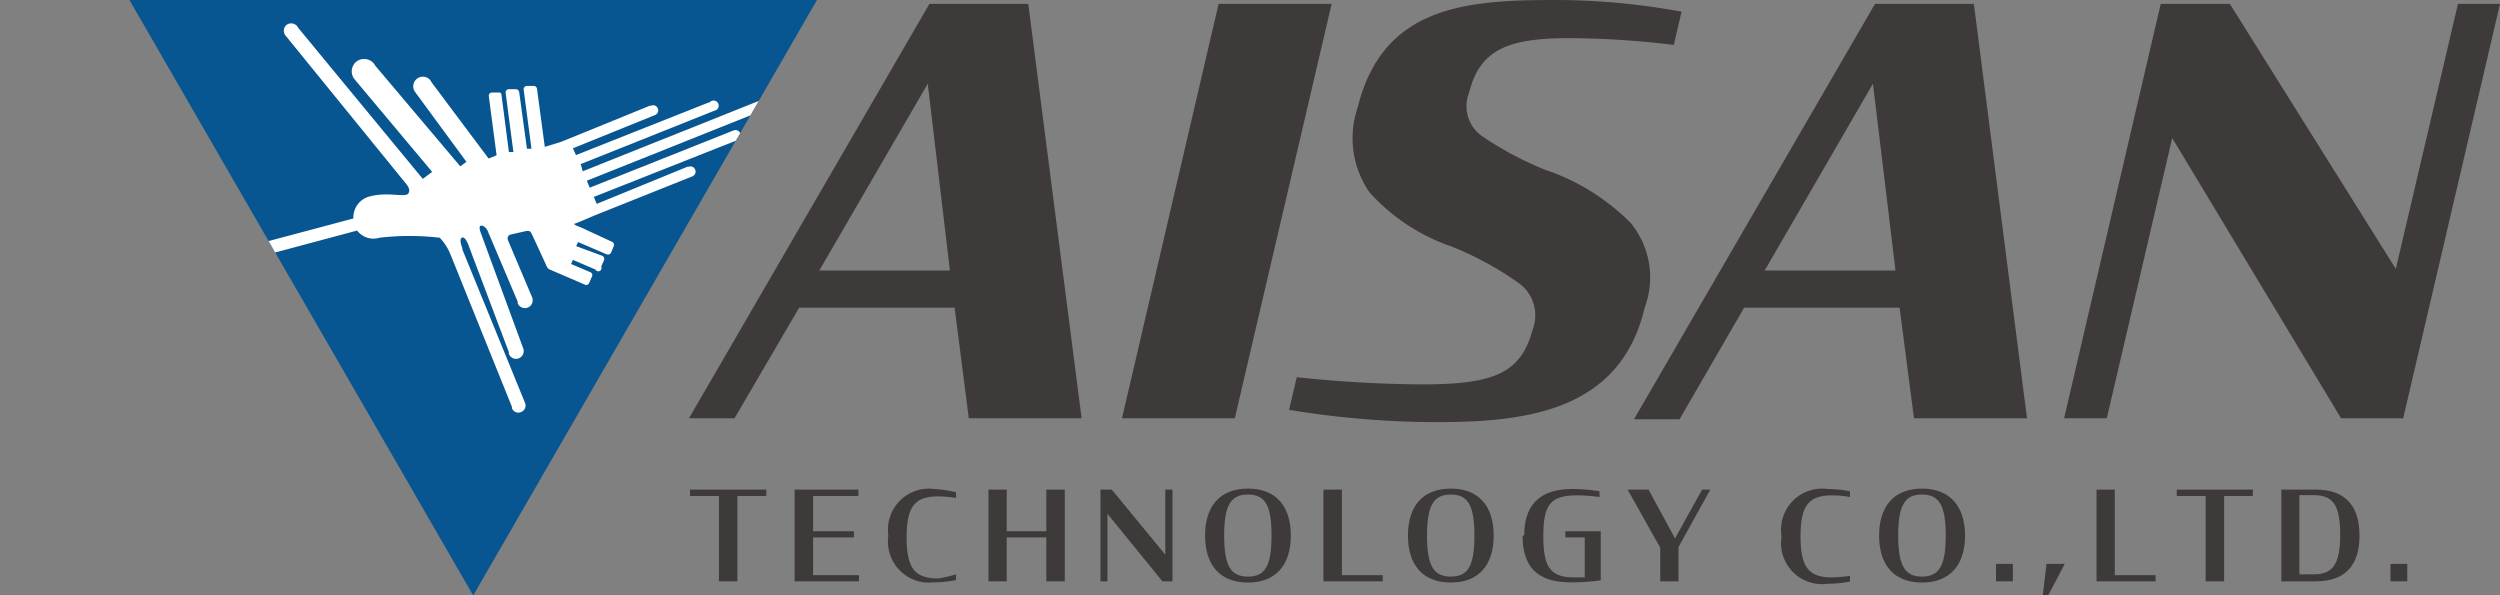
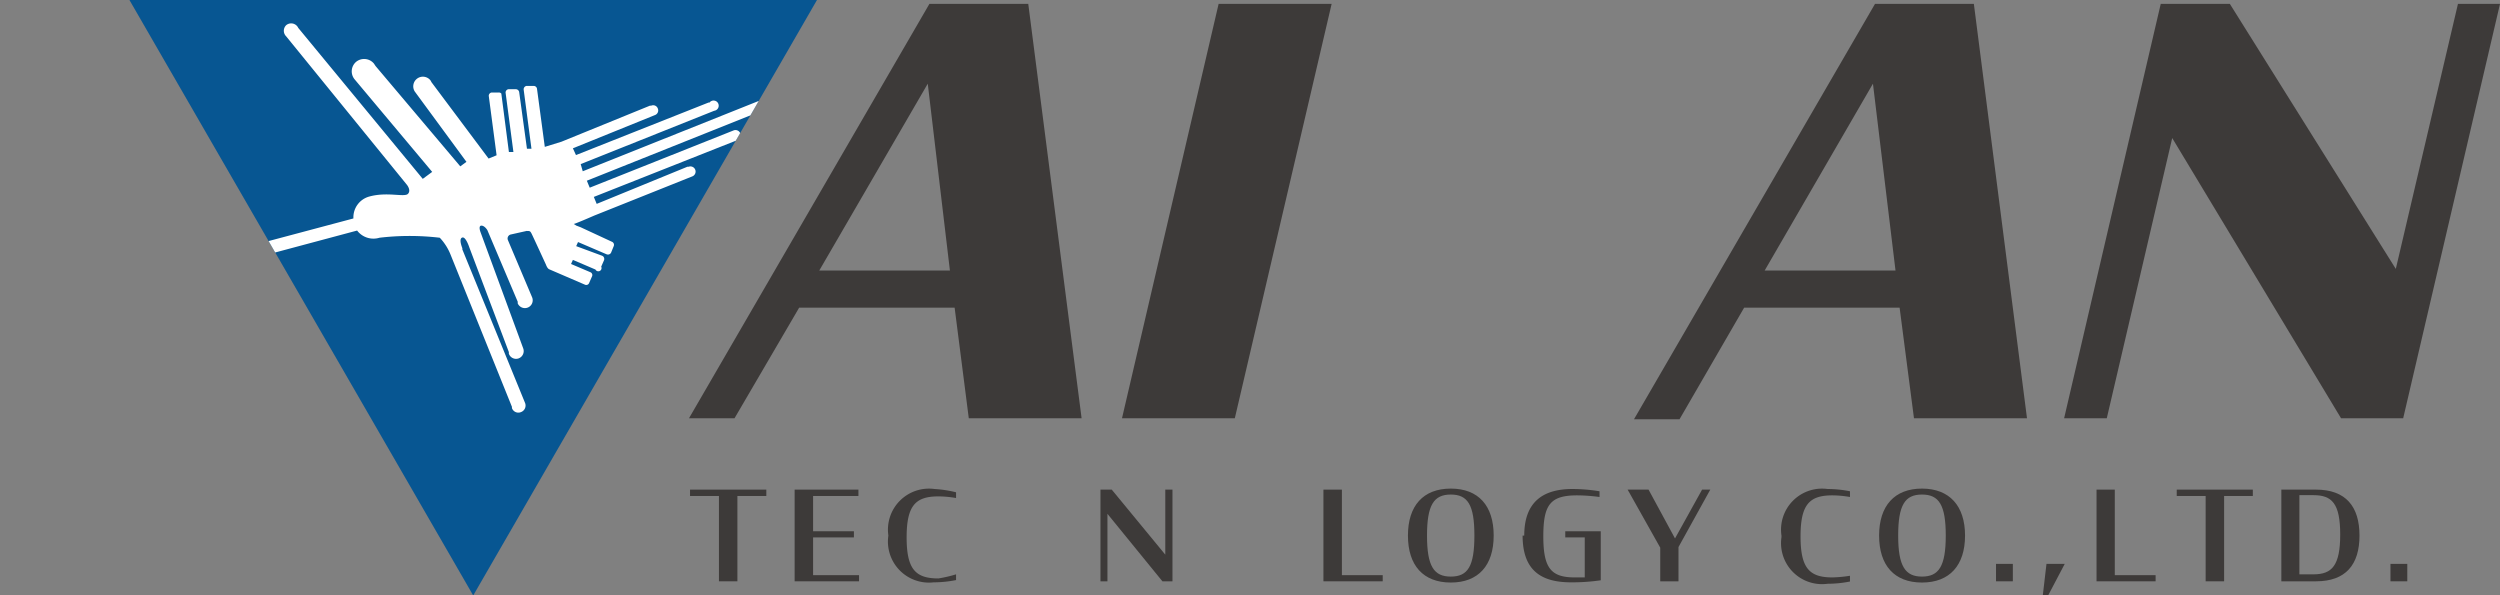
<svg xmlns="http://www.w3.org/2000/svg" viewBox="0 0 121.88 29.03">
  <rect x="0" y="0" width="121.88" height="29.03" fill="#808080" stroke="none" />
  <clipPath id="a" transform="translate(6.31)">
    <path d="m0 0 16.76 29.03 16.76-29.03z" />
  </clipPath>
  <g fill="#3d3a39">
    <path d="m39 .19h4.82l2.6 20.2h-5.5l-.69-5.39h-7.58l-3.15 5.39h-2.22zm-5.37 13h6.37l-1.08-9.11z" transform="translate(6.31)" />
    <path d="m59.41.19h5.51l-4.72 20.2h-5.5z" />
-     <path d="m56.53 20 .38-1.61a60.64 60.64 0 0 0 6.12.35c3.5 0 4.82-.55 5.38-2.68a1.93 1.93 0 0 0 -.65-2.24 15.64 15.64 0 0 0 -3.35-1.82 9.5 9.5 0 0 1 -3.95-2.62 4.62 4.62 0 0 1 -.58-4.14c1.22-4.94 5.26-5.24 9.64-5.24a34.25 34.25 0 0 1 6.15.57l-.38 1.62a42.91 42.91 0 0 0 -5.1-.33c-2.91 0-4.34.52-4.87 2.63a1.79 1.79 0 0 0 .57 2.11 16.19 16.19 0 0 0 3.11 1.67 10.7 10.7 0 0 1 4.19 2.6 4.19 4.19 0 0 1 .68 4.13c-1.19 5.09-5.88 5.58-10.15 5.58a44.71 44.71 0 0 1 -7.19-.6" transform="translate(6.31)" />
    <path d="m85.1.19h4.82l2.59 20.2h-5.51l-.7-5.39h-7.58l-3.15 5.44h-2.22zm-5.38 13h6.38l-1.1-9.11z" transform="translate(6.31)" />
    <path d="m105.9 6.73-3.19 13.66h-2.08l4.71-20.2h3.37l8.09 12.92 3.03-12.92h2.05l-4.72 20.2h-3.03z" />
    <path d="m33.64 23.87h3.72v.31h-1.41v4.16h-.9v-4.16h-1.41z" />
    <path d="m38.74 23.87h3.11v.31h-2.21v1.72h1.99v.3h-1.99v1.84h2.24v.3h-3.14z" />
    <path d="m37 26.11a2 2 0 0 1 2.25-2.27 5.68 5.68 0 0 1 1.05.16v.28a5.1 5.1 0 0 0 -.86-.08c-1.12 0-1.55.45-1.55 2s.43 2 1.55 2a6.25 6.25 0 0 0 .86-.2v.28a5.6 5.6 0 0 1 -1.09.11 2 2 0 0 1 -2.21-2.28" transform="translate(6.31)" />
-     <path d="m51.01 26.2h-1.93v2.14h-.89v-4.47h.89v2.03h1.93v-2.03h.9v4.47h-.9z" />
    <path d="m53.99 25.05v3.29h-.34v-4.47h.55l2.61 3.17v-3.17h.35v4.47h-.49z" />
-     <path d="m52.44 26.11c0-1.45.74-2.29 2.09-2.29s2.09.84 2.09 2.29-.74 2.29-2.09 2.29-2.09-.84-2.09-2.29m3.24 0c0-1.49-.32-2-1.15-2s-1.16.51-1.16 2 .33 2 1.16 2 1.15-.5 1.15-2" transform="translate(6.31)" />
    <path d="m64.52 23.87h.9v4.17h1.99v.3h-2.89z" />
    <path d="m62.33 26.11c0-1.45.74-2.29 2.09-2.29s2.09.84 2.09 2.29-.74 2.29-2.09 2.29-2.09-.84-2.09-2.29m3.24 0c0-1.49-.32-2-1.15-2s-1.16.51-1.16 2 .33 2 1.16 2 1.15-.5 1.15-2" transform="translate(6.31)" />
    <path d="m68 26.11c0-1.62.89-2.27 2.35-2.27a8.4 8.4 0 0 1 1.32.11v.28a8.36 8.36 0 0 0 -1.09-.08c-1.32 0-1.65.46-1.65 2s.37 2 1.53 2h.49v-1.95h-.95v-.3h1.73v2.39a9.71 9.71 0 0 1 -1.45.1c-1.47 0-2.36-.59-2.36-2.28" transform="translate(6.31)" />
    <path d="m80.94 26.7-1.59-2.83h1.02l1.29 2.38 1.32-2.38h.4l-1.55 2.8v1.67h-.89z" />
    <path d="m80.54 26.11a2 2 0 0 1 2.25-2.27 5.68 5.68 0 0 1 1.09.11v.28a5.1 5.1 0 0 0 -.86-.08c-1.12 0-1.55.45-1.55 2s.43 2 1.55 2a6.25 6.25 0 0 0 .86-.08v.28a5.6 5.6 0 0 1 -1.09.11 2 2 0 0 1 -2.25-2.27" transform="translate(6.31)" />
    <path d="m85.3 26.11c0-1.45.75-2.29 2.09-2.29s2.1.84 2.1 2.29-.75 2.29-2.1 2.29-2.09-.84-2.09-2.29m3.25 0c0-1.49-.33-2-1.16-2s-1.16.51-1.16 2 .34 2 1.16 2 1.16-.5 1.16-2" transform="translate(6.31)" />
    <path d="m97.31 27.49h.82v.85h-.82z" />
    <path d="m99.77 27.49h.89l-.81 1.54h-.26z" />
    <path d="m102.21 23.87h.89v4.17h1.99v.3h-2.88z" />
    <path d="m106.12 23.87h3.71v.31h-1.4v4.16h-.9v-4.16h-1.41z" />
    <path d="m104.91 23.87h1.69c1.45 0 2.12.82 2.12 2.24s-.67 2.23-2.12 2.23h-1.69zm1.57 4.13c.9 0 1.3-.43 1.3-1.94s-.4-1.92-1.3-1.92h-.69v3.86z" transform="translate(6.31)" />
    <path d="m116.54 27.49h.82v.85h-.82z" />
  </g>
  <path d="m39.83 0-16.76 29.03-16.76-29.03z" fill="#075692" />
  <g clip-path="url(#a)">
    <path d="m7.64 1.23a.38.38 0 0 0 0 .54l5.88 7.23s.23.27.06.45-1-.11-1.88.13a1.05 1.05 0 0 0 -.78 1.07l-16.92 4.51h-.07a.31.31 0 0 0 -.23.39.33.33 0 0 0 .4.24l17-4.55a1 1 0 0 0 1.09.35 12.56 12.56 0 0 1 2.94 0 2.6 2.6 0 0 1 .52.81l3 7.44a.14.14 0 0 0 0 .06.33.33 0 0 0 .44.19.34.34 0 0 0 .2-.44l-3.06-7.49v-.06c-.05-.13-.17-.47 0-.52s.34.48.34.48l1.93 5.11a.24.24 0 0 0 0 .08.37.37 0 0 0 .48.22.38.38 0 0 0 .22-.48l-2.09-5.69s-.11-.3.05-.3.29.22.29.22l1.48 3.49v.08a.38.38 0 1 0 .7-.3l-1.18-2.79a.2.2 0 0 1 .15-.27l.76-.17c.16 0 .18 0 .25.14s.7 1.51.7 1.51.06.18.16.22l1.74.75a.15.15 0 0 0 .2-.08l.14-.32a.15.15 0 0 0 -.08-.21l-.94-.4.09-.2 1.1.47a.15.15 0 0 0 .28-.14l.14-.32a.17.17 0 0 0 -.09-.21l-1.27-.47.09-.2 1.4.6a.17.17 0 0 0 .21-.08l.13-.32a.16.16 0 0 0 -.08-.21l-1.53-.71-.21-.08-.13-.08s.06 0 1-.41l4.78-1.91a.25.25 0 0 0 -.18-.47h-.06l-4.42 1.81-.14-.34 7-2.77a.26.26 0 0 0 .14-.33.25.25 0 0 0 -.33-.14l-7.01 2.79-.14-.34 11.79-4.71a.25.25 0 0 0 .14-.33.24.24 0 0 0 -.32-.14l-11.81 4.72-.1-.35 6.51-2.6a.25.25 0 1 0 -.23-.4h-.05l-6.46 2.56-.15-.33 4-1.62a.24.24 0 0 0 .14-.32.24.24 0 0 0 -.32-.14h-.06l-4.32 1.76-.81.25-.38-2.83a.16.16 0 0 0 -.17-.14h-.35a.17.17 0 0 0 -.13.18l.38 2.88h-.22l-.38-2.77a.17.17 0 0 0 -.18-.13h-.34a.16.16 0 0 0 -.14.18l.38 2.88h-.22l-.37-2.85a.16.16 0 0 0 -.13-.05h-.34a.16.16 0 0 0 -.14.18l.38 2.88-.39.16-2.79-3.73a.41.41 0 0 0 -.05-.09.47.47 0 0 0 -.76.55l2.52 3.43-.3.22-4.13-4.89-.08-.12a.62.62 0 0 0 -.85-.1.61.61 0 0 0 -.09.87l3.78 4.51-.46.34-6.07-7.36a.35.35 0 0 0 -.05-.08.38.38 0 0 0 -.54-.05" fill="#fff" transform="translate(6.31)" />
  </g>
</svg>